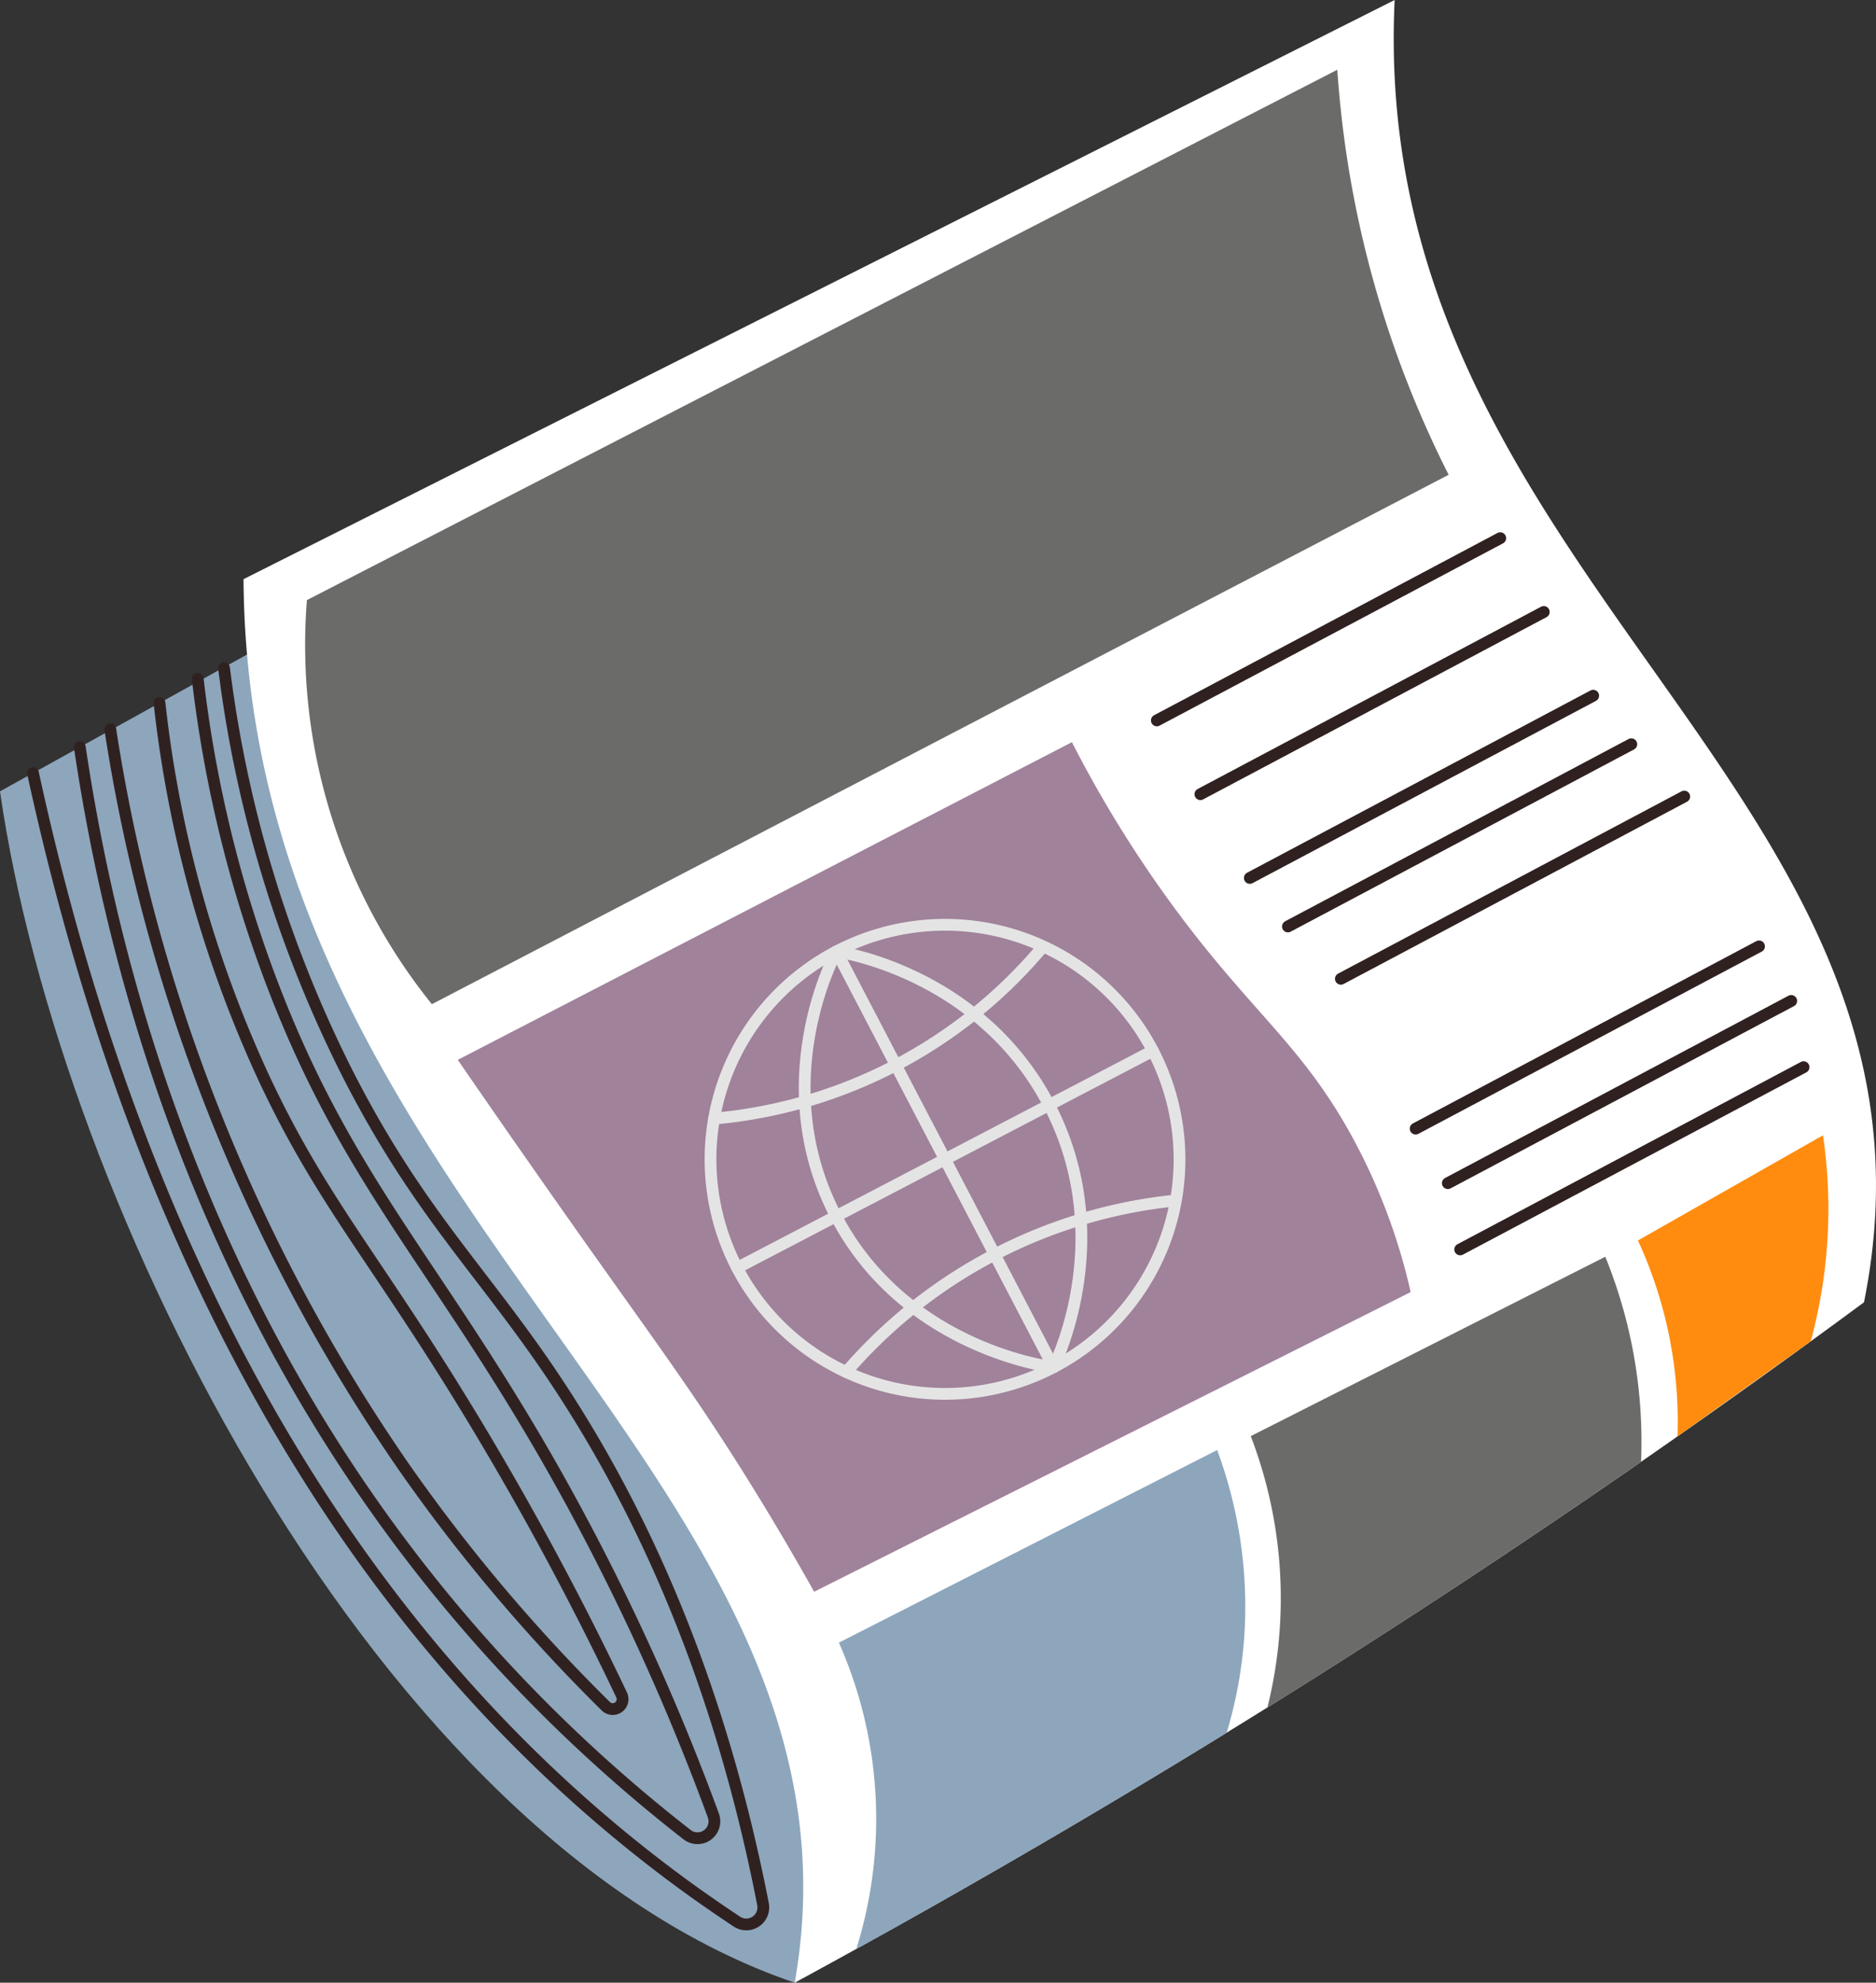
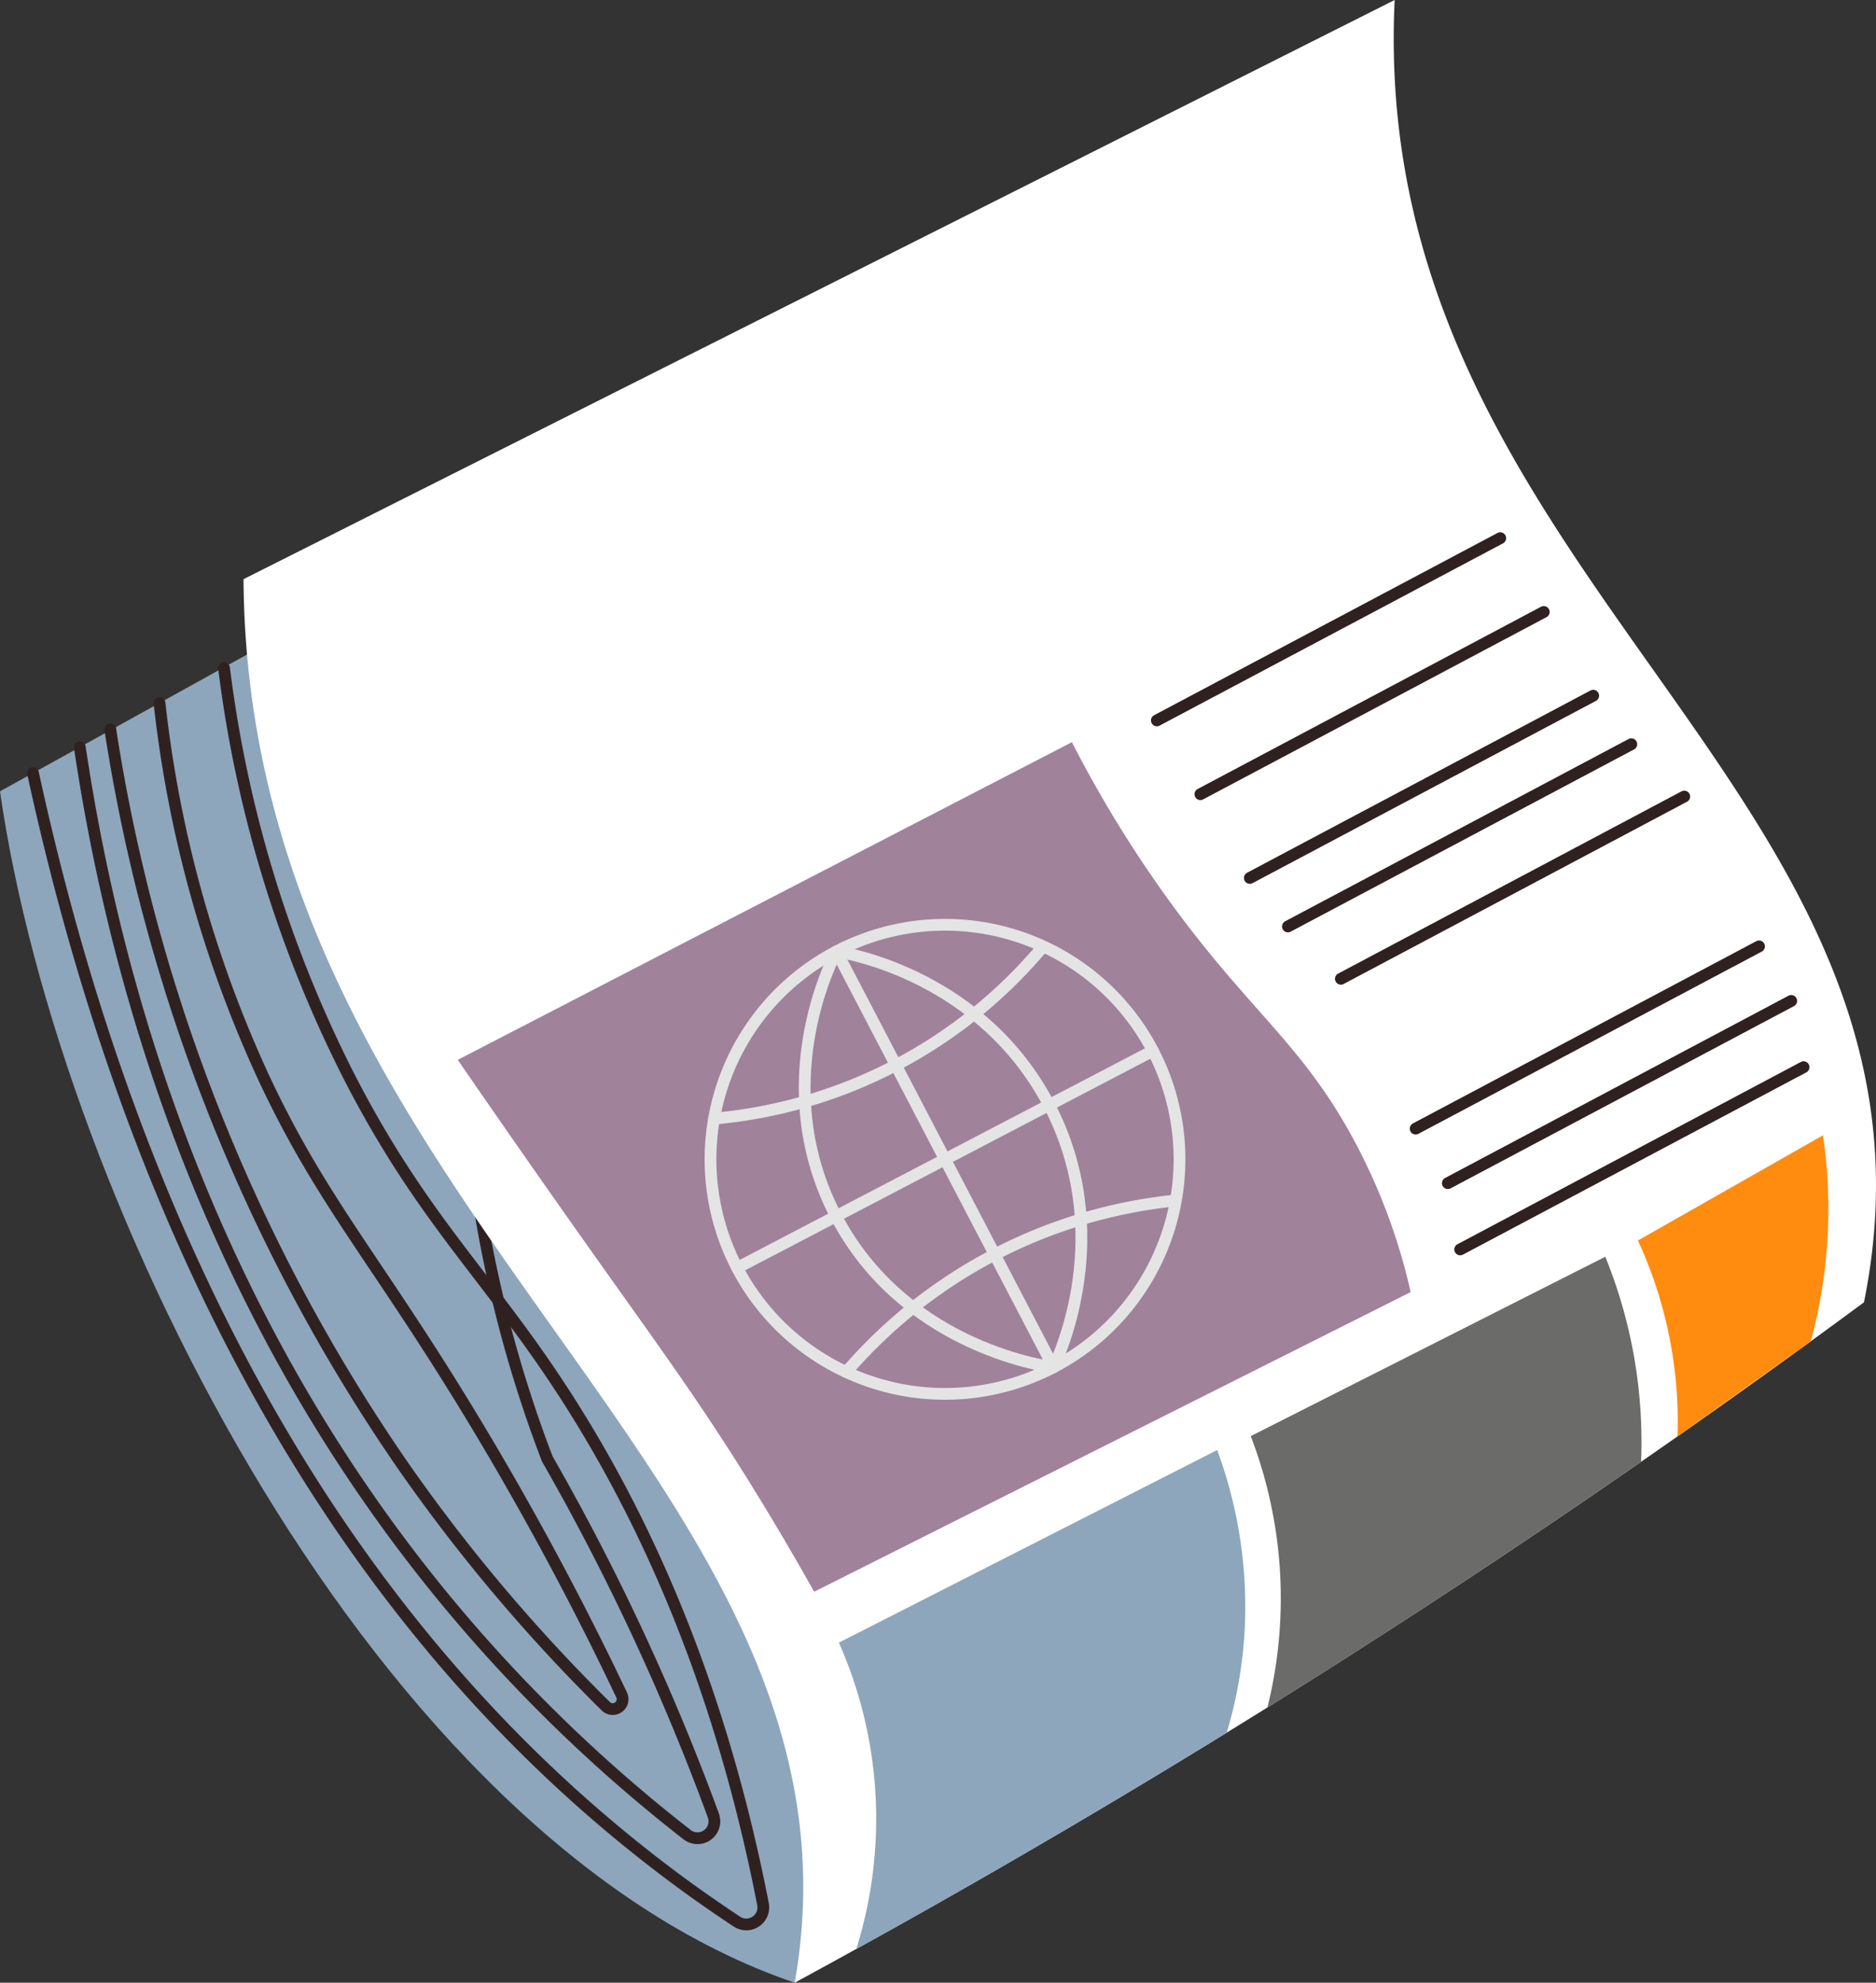
<svg xmlns="http://www.w3.org/2000/svg" id="Group_136644" data-name="Group 136644" width="154.235" height="162.972" viewBox="0 0 154.235 162.972">
  <rect x="0" y="0" width="154.235" height="162.972" fill="#333333" stroke="none" />
  <defs>
    <clipPath id="clip-path">
      <rect id="Rectangle_70060" data-name="Rectangle 70060" width="154.235" height="162.972" fill="none" />
    </clipPath>
  </defs>
  <g id="Group_136643" data-name="Group 136643" clip-path="url(#clip-path)">
    <path id="Path_547492" data-name="Path 547492" d="M0,85.552c4.887,34.06,30.959,86.232,65.335,97.927l29.607-23.262L59.439,52.643Z" transform="translate(0 -20.507)" fill="#8da6bc" />
    <path id="Path_547493" data-name="Path 547493" d="M20.152,89.96a101.771,101.771,0,0,0,10.209,33.434c5.566,10.9,10.693,15.8,16.313,24.01,6.288,9.19,13.715,23.265,17.788,44.153A1.4,1.4,0,0,1,62.324,193q-1.657-1.1-3.3-2.263C25.685,166.959,11.095,129.186,4.445,98.587" transform="translate(-1.732 -35.044)" fill="none" stroke="#302121" stroke-linecap="round" stroke-miterlimit="10" stroke-width="0.967" />
-     <path id="Path_547494" data-name="Path 547494" d="M10.747,97.019c2.651,17.794,10.332,49.823,36.005,76.786a126.618,126.618,0,0,0,13.919,12.6,1.39,1.39,0,0,0,2.166-1.568A192.019,192.019,0,0,0,49.18,155.52c-9.312-16.207-16.447-22.994-22.525-38.815a104.466,104.466,0,0,1-6.212-25.3" transform="translate(-4.187 -35.607)" fill="none" stroke="#302121" stroke-linecap="round" stroke-miterlimit="10" stroke-width="0.967" />
+     <path id="Path_547494" data-name="Path 547494" d="M10.747,97.019c2.651,17.794,10.332,49.823,36.005,76.786a126.618,126.618,0,0,0,13.919,12.6,1.39,1.39,0,0,0,2.166-1.568A192.019,192.019,0,0,0,49.18,155.52a104.466,104.466,0,0,1-6.212-25.3" transform="translate(-4.187 -35.607)" fill="none" stroke="#302121" stroke-linecap="round" stroke-miterlimit="10" stroke-width="0.967" />
    <path id="Path_547495" data-name="Path 547495" d="M18.9,94.658a99.246,99.246,0,0,0,8.576,30.816c5.012,10.7,9.66,15.317,18.24,29.765,4.895,8.241,8.587,15.5,11.179,20.959a.811.811,0,0,1-1.305.921,140.829,140.829,0,0,1-16.629-19.708,145.454,145.454,0,0,1-24.109-60.6" transform="translate(-5.786 -36.874)" fill="none" stroke="#302121" stroke-linecap="round" stroke-miterlimit="10" stroke-width="0.967" />
    <path id="Path_547496" data-name="Path 547496" d="M127.438,0c-2.275,47.646,47.1,64.912,38.585,107.045a751.56,751.56,0,0,1-87.911,55.927c7.326-41.372-45-63.308-45.313-115.366" transform="translate(-12.777)" fill="#fff" />
-     <path id="Path_547497" data-name="Path 547497" d="M41.242,52.985A47.06,47.06,0,0,0,51.516,86.2L135.11,42.684a86.646,86.646,0,0,1-9.154-33.292L41.242,52.985" transform="translate(-16.01 -3.659)" fill="#6b6b6a" />
    <path id="Path_547498" data-name="Path 547498" d="M61.652,126.046c4.759,6.913,8.692,12.5,11.417,16.338,5.374,7.575,8.4,11.681,12.537,18.329,2.336,3.756,4.15,6.918,5.344,9.054l49.044-24.632a49.228,49.228,0,0,0-4.791-12.728c-3.94-7.212-7.834-9.919-13.688-17.588a99.153,99.153,0,0,1-9.371-14.885L61.652,126.046" transform="translate(-24.017 -38.93)" fill="#a0829a" />
    <path id="Path_547499" data-name="Path 547499" d="M132.059,134.878a19.279,19.279,0,1,1-26.012-8.17A19.279,19.279,0,0,1,132.059,134.878Z" transform="translate(-37.274 -48.506)" fill="none" stroke="#e4e4e4" stroke-linecap="round" stroke-linejoin="round" stroke-width="0.967" />
    <line id="Line_198" data-name="Line 198" y1="17.842" x2="34.183" transform="translate(60.602 86.372)" fill="none" stroke="#e4e4e4" stroke-linecap="round" stroke-linejoin="round" stroke-width="0.967" />
    <path id="Path_547500" data-name="Path 547500" d="M96.169,141.632a39.895,39.895,0,0,0,27-14.09" transform="translate(-37.463 -49.685)" fill="none" stroke="#e4e4e4" stroke-linecap="round" stroke-linejoin="round" stroke-width="0.967" />
    <path id="Path_547501" data-name="Path 547501" d="M113.977,175.75a41.227,41.227,0,0,1,27-14.09" transform="translate(-44.4 -62.975)" fill="none" stroke="#e4e4e4" stroke-linecap="round" stroke-linejoin="round" stroke-width="0.967" />
    <path id="Path_547502" data-name="Path 547502" d="M128.831,162.29c-.924-.119-12.665-1.845-18.117-12.877-5.168-10.456-.25-20.3.275-21.306Z" transform="translate(-42.217 -49.905)" fill="none" stroke="#e4e4e4" stroke-linecap="round" stroke-linejoin="round" stroke-width="0.967" />
    <path id="Path_547503" data-name="Path 547503" d="M112.659,128.107c1.179.192,12.012,2.149,17.48,12.624s.879,20.482.362,21.558" transform="translate(-43.887 -49.905)" fill="none" stroke="#e4e4e4" stroke-linecap="round" stroke-linejoin="round" stroke-width="0.967" />
    <line id="Line_199" data-name="Line 199" y1="14.981" x2="28.232" transform="translate(98.69 50.3)" fill="none" stroke="#302121" stroke-linecap="round" stroke-miterlimit="10" stroke-width="0.967" />
    <line id="Line_200" data-name="Line 200" y1="14.981" x2="28.232" transform="translate(95.11 44.235)" fill="none" stroke="#302121" stroke-linecap="round" stroke-miterlimit="10" stroke-width="0.967" />
    <line id="Line_201" data-name="Line 201" y1="14.981" x2="28.232" transform="translate(102.753 57.183)" fill="none" stroke="#302121" stroke-linecap="round" stroke-miterlimit="10" stroke-width="0.967" />
    <line id="Line_202" data-name="Line 202" y1="14.981" x2="28.232" transform="translate(105.886 61.172)" fill="none" stroke="#302121" stroke-linecap="round" stroke-miterlimit="10" stroke-width="0.967" />
    <line id="Line_203" data-name="Line 203" y1="14.981" x2="28.232" transform="translate(110.239 65.473)" fill="none" stroke="#302121" stroke-linecap="round" stroke-miterlimit="10" stroke-width="0.967" />
    <line id="Line_204" data-name="Line 204" y1="14.981" x2="28.232" transform="translate(116.387 77.789)" fill="none" stroke="#302121" stroke-linecap="round" stroke-miterlimit="10" stroke-width="0.967" />
    <line id="Line_205" data-name="Line 205" y1="14.981" x2="28.232" transform="translate(119.033 82.272)" fill="none" stroke="#302121" stroke-linecap="round" stroke-miterlimit="10" stroke-width="0.967" />
    <line id="Line_206" data-name="Line 206" y1="14.981" x2="28.232" transform="translate(120.049 87.718)" fill="none" stroke="#302121" stroke-linecap="round" stroke-miterlimit="10" stroke-width="0.967" />
    <path id="Path_547504" data-name="Path 547504" d="M114.414,236.256a35.769,35.769,0,0,0-1.432-25.178l31.1-15.831a37.018,37.018,0,0,1,2.237,15.208,36.279,36.279,0,0,1-1.452,8.025q-7.415,4.566-15.25,9.141-7.7,4.494-15.2,8.635" transform="translate(-44.013 -76.059)" fill="#8da6bc" />
    <path id="Path_547505" data-name="Path 547505" d="M169.821,206.27a37.2,37.2,0,0,0-1.37-22.305L197.6,169.22a40.355,40.355,0,0,1,2.941,16.856q-5.86,4.061-11.975,8.129-9.492,6.311-18.744,12.065" transform="translate(-65.621 -65.92)" fill="#6b6b6a" />
    <path id="Path_547506" data-name="Path 547506" d="M220.588,161.517l15.218-8.648A41.489,41.489,0,0,1,234.8,169.8l-10.954,7.817a35.543,35.543,0,0,0-3.255-16.105" transform="translate(-85.931 -59.551)" fill="#ff8c0f" />
  </g>
</svg>